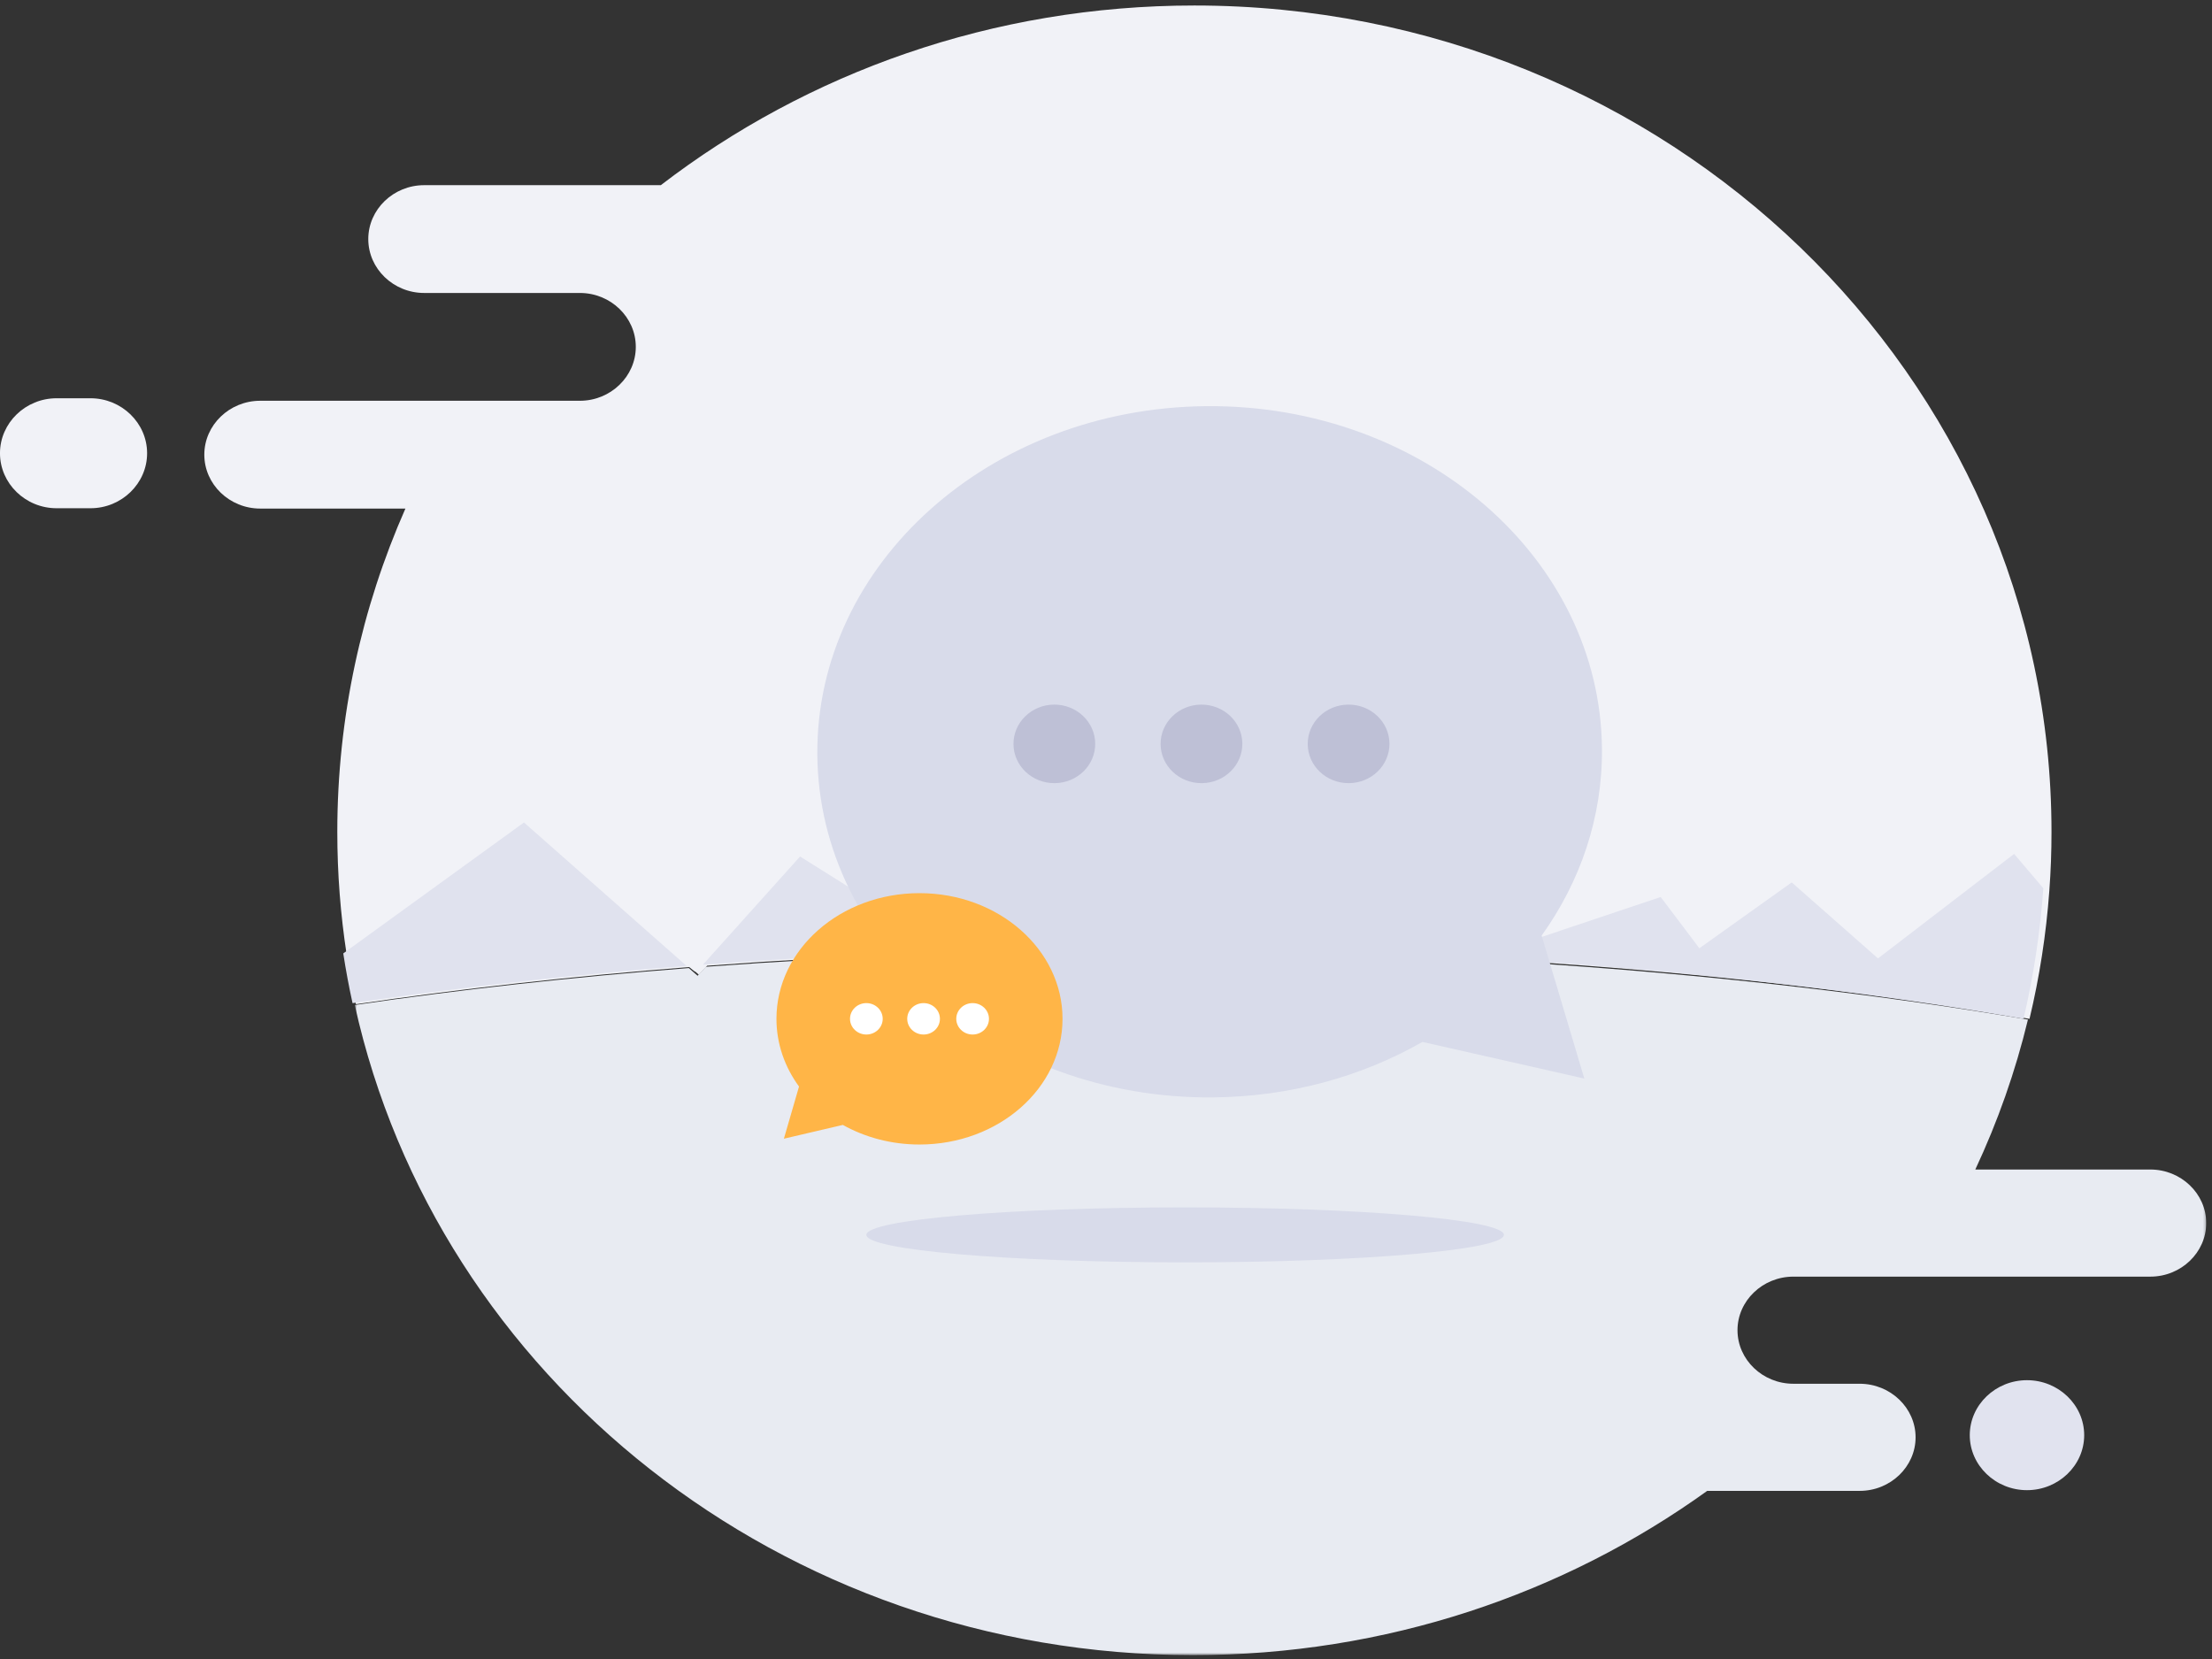
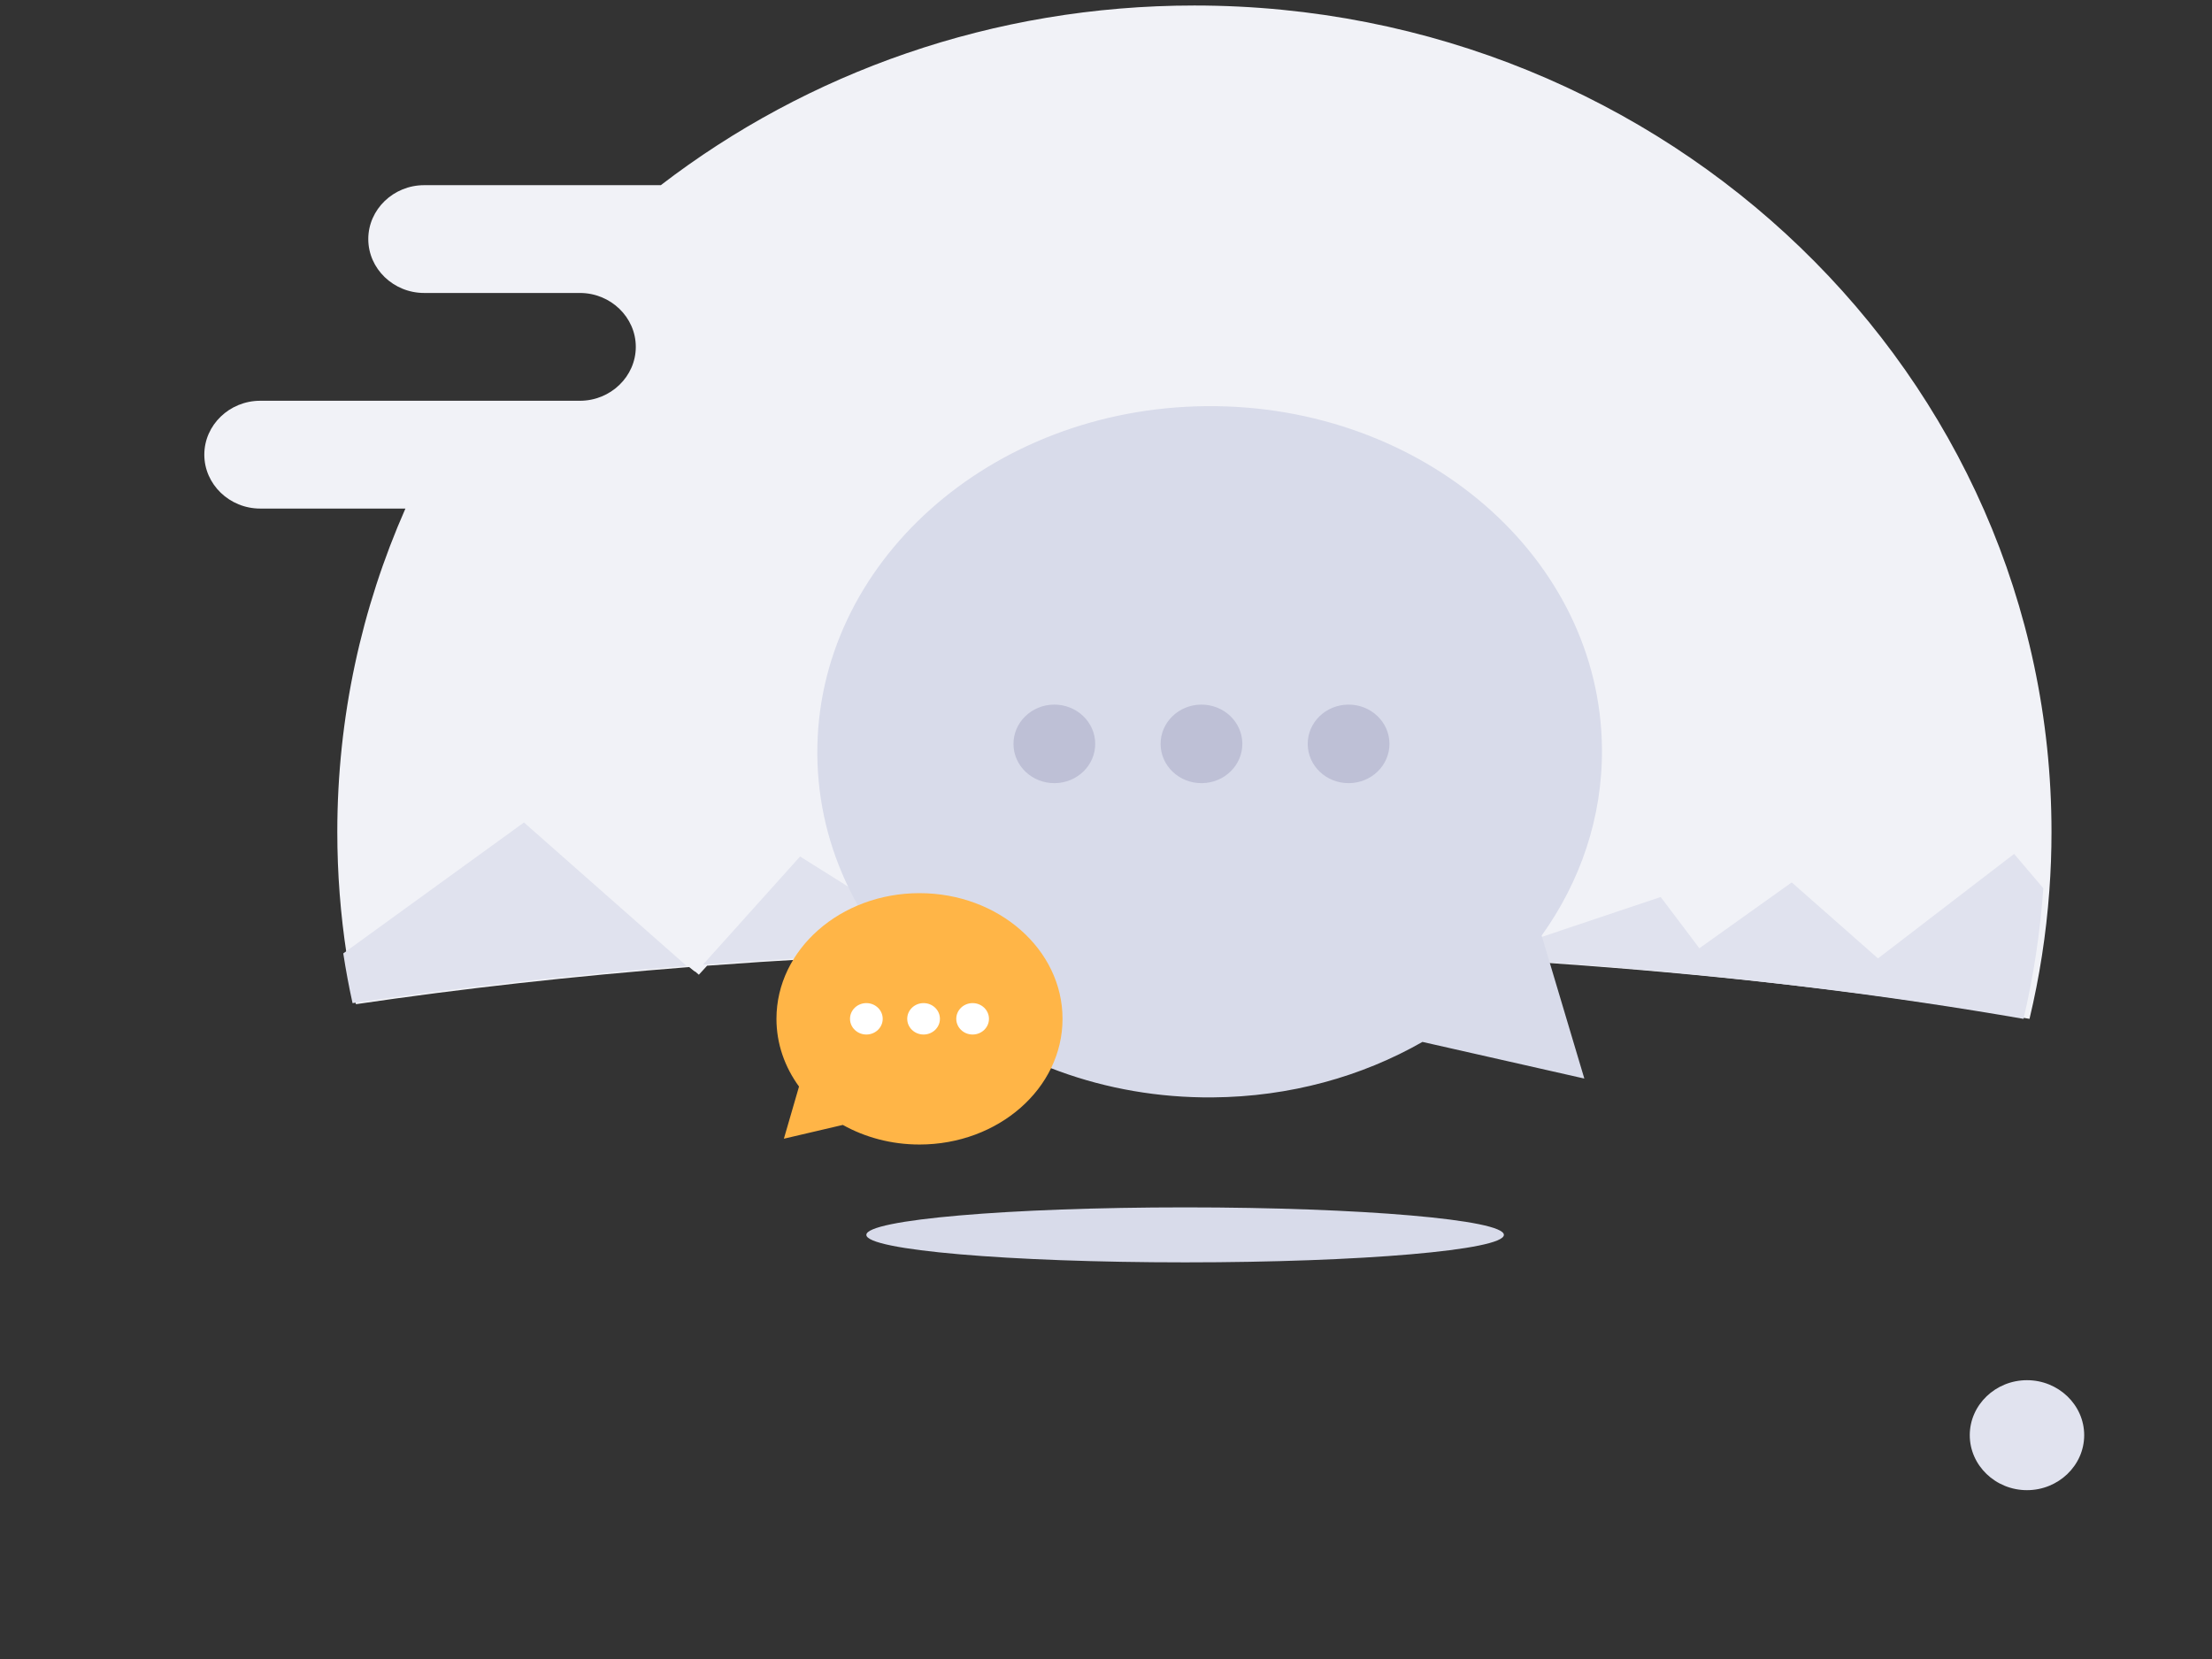
<svg xmlns="http://www.w3.org/2000/svg" width="852" height="639" viewBox="0 0 852 639" fill="none">
  <rect x="0" y="0" width="852" height="639" fill="#333333" stroke="none" />
  <g id="No Chat History">
    <path id="Fill 1" fill-rule="evenodd" clip-rule="evenodd" d="M460.05 2.121C382.344 2.121 310.922 28.009 254.527 71.323H163.383C151.541 71.323 141.853 80.665 141.853 92.083C141.853 103.501 151.541 112.844 163.383 112.844H209.769H223.362C235.203 112.844 244.892 122.186 244.892 133.604C244.892 139.306 242.466 144.51 238.562 148.261C234.672 152.025 229.275 154.364 223.362 154.364H194.362H178.349H100.227C88.386 154.364 78.697 163.707 78.697 175.125C78.697 186.543 88.386 195.885 100.227 195.885H156.154C139.272 234.143 129.921 276.238 129.921 320.448C129.921 336.489 131.155 352.253 133.523 367.657C134.514 374.093 135.705 380.474 137.097 386.785C177.718 380.792 220.807 375.975 265.79 372.46L269.178 375.436L272.364 371.962C326.405 367.907 383.13 365.747 441.635 365.747C565.936 365.747 682.257 375.491 781.712 392.432C785.544 376.404 788.128 359.921 789.348 343.063C789.908 335.589 790.18 328.046 790.18 320.448C790.18 144.635 642.383 2.121 460.05 2.121" fill="#F1F2F7" />
-     <path id="Fill 3" fill-rule="evenodd" clip-rule="evenodd" d="M34.852 153.398H21.804C9.808 153.398 -0.006 162.929 -0.006 174.578C-0.006 186.227 9.808 195.758 21.804 195.758H34.852C46.847 195.758 56.661 186.227 56.661 174.578C56.661 162.929 46.847 153.398 34.852 153.398" fill="#F1F2F7" />
    <g id="Group 7">
      <mask id="mask0_120_839" style="mask-type:luminance" maskUnits="userSpaceOnUse" x="136" y="366" width="714" height="272">
        <path id="Clip 6" fill-rule="evenodd" clip-rule="evenodd" d="M849.774 366.199V637.505H493.212H136.649V366.199H849.774V366.199Z" fill="white" />
      </mask>
      <g mask="url(#mask0_120_839)">
-         <path id="Fill 5" fill-rule="evenodd" clip-rule="evenodd" d="M849.774 471.093C849.774 482.44 840.087 491.723 828.249 491.723H690.76C684.848 491.723 679.453 494.047 675.564 497.788C671.661 501.515 669.235 506.686 669.235 512.352C669.235 523.699 678.921 532.982 690.76 532.982H716.304C722.215 532.982 727.612 535.306 731.501 539.047C735.404 542.774 737.829 547.945 737.829 553.612C737.829 564.958 728.143 574.241 716.304 574.241H657.57C602.392 613.96 533.829 637.505 459.525 637.505C300.828 637.505 168.291 530.163 136.649 387.104C177.26 381.149 220.339 376.363 265.312 372.869L268.697 375.826L271.884 372.374C325.91 368.345 382.623 366.199 441.114 366.199C565.384 366.199 681.676 375.881 781.107 392.715C776.273 412.767 769.442 432.076 760.832 450.464H828.249C834.175 450.464 839.542 452.788 843.445 456.529C847.349 460.256 849.774 465.427 849.774 471.093" fill="#E8EBF2" />
-       </g>
+         </g>
    </g>
    <path id="Fill 8" fill-rule="evenodd" clip-rule="evenodd" d="M787.033 342.128C785.814 359.307 783.234 376.105 779.407 392.437C680.084 375.174 563.917 365.246 439.781 365.246C381.354 365.246 324.704 367.445 270.735 371.577L308.163 329.9L366.385 366.415L445.2 345.5L580.785 365.246L639.646 345.5L654.554 365.246L690.122 339.873L723.359 369.152L775.78 328.898L787.033 342.128Z" fill="#E0E2EE" />
    <path id="Fill 10" fill-rule="evenodd" clip-rule="evenodd" d="M593.8 360.363C608.708 339.535 617.249 314.835 617.028 288.401C616.419 214.879 548.27 155.799 464.814 156.439C381.359 157.08 314.203 217.203 314.814 290.725C315.425 364.246 383.574 423.327 467.027 422.687C496.845 422.458 524.579 414.632 547.888 401.316L610.239 415.426L593.8 360.363Z" fill="#D8DBEA" />
    <path id="Fill 12" fill-rule="evenodd" clip-rule="evenodd" d="M421.844 286.403C421.914 294.757 414.923 301.584 406.23 301.651C397.535 301.719 390.432 294.998 390.364 286.644C390.295 278.289 397.284 271.463 405.978 271.395C414.67 271.328 421.774 278.047 421.844 286.403" fill="#BEC0D6" />
    <path id="Fill 14" fill-rule="evenodd" clip-rule="evenodd" d="M478.513 286.402C478.583 294.757 471.592 301.584 462.898 301.651C454.204 301.717 447.101 294.998 447.033 286.644C446.962 278.289 453.953 271.462 462.647 271.395C471.339 271.328 478.443 278.047 478.513 286.402" fill="#BEC0D6" />
    <path id="Fill 16" fill-rule="evenodd" clip-rule="evenodd" d="M535.179 286.402C535.249 294.756 528.258 301.583 519.564 301.651C510.87 301.717 503.767 294.998 503.699 286.643C503.628 278.287 510.619 271.462 519.313 271.395C528.005 271.327 535.109 278.047 535.179 286.402" fill="#BEC0D6" />
    <path id="Fill 18" fill-rule="evenodd" clip-rule="evenodd" d="M270.736 371.25L267.682 374.276L264.439 371.684C266.528 371.527 268.632 371.383 270.736 371.25" fill="#F1F2F7" />
    <path id="Fill 20" fill-rule="evenodd" clip-rule="evenodd" d="M299.068 392.428C299.068 402.035 302.266 410.98 307.76 418.509L301.929 438.597L324.635 433.288C333.171 438.06 343.294 440.837 354.161 440.837C384.589 440.837 409.254 419.163 409.254 392.428C409.254 365.69 384.589 344.016 354.161 344.016C323.733 344.016 299.068 365.69 299.068 392.428Z" fill="#FFB547" />
    <path id="Fill 22" fill-rule="evenodd" clip-rule="evenodd" d="M368.329 392.419C368.329 395.761 371.146 398.47 374.625 398.47C378.101 398.47 380.922 395.761 380.922 392.419C380.922 389.078 378.101 386.367 374.625 386.367C371.146 386.367 368.329 389.078 368.329 392.419" fill="white" />
    <path id="Fill 24" fill-rule="evenodd" clip-rule="evenodd" d="M349.438 392.419C349.438 395.761 352.257 398.47 355.735 398.47C359.211 398.47 362.031 395.761 362.031 392.419C362.031 389.078 359.211 386.367 355.735 386.367C352.257 386.367 349.438 389.078 349.438 392.419" fill="white" />
    <path id="Fill 26" fill-rule="evenodd" clip-rule="evenodd" d="M327.401 392.419C327.401 395.761 330.22 398.47 333.698 398.47C337.174 398.47 339.994 395.761 339.994 392.419C339.994 389.078 337.174 386.367 333.698 386.367C330.22 386.367 327.401 389.078 327.401 392.419" fill="white" />
    <path id="Fill 28" fill-rule="evenodd" clip-rule="evenodd" d="M264.439 372.035C219.471 375.557 176.396 380.381 135.79 386.383C134.398 380.062 133.207 373.671 132.217 367.225L201.82 316.793L264.439 372.035Z" fill="#E0E2EE" />
    <path id="Fill 30" fill-rule="evenodd" clip-rule="evenodd" d="M579.253 475.637C579.253 481.485 524.283 486.227 456.475 486.227C388.666 486.227 333.697 481.485 333.697 475.637C333.697 469.79 388.666 465.047 456.475 465.047C524.283 465.047 579.253 469.79 579.253 475.637" fill="#D8DBEA" />
    <path id="Fill 32" fill-rule="evenodd" clip-rule="evenodd" d="M780.735 573.969V573.969C768.615 573.969 758.698 564.438 758.698 552.789C758.698 541.14 768.615 531.609 780.735 531.609C792.856 531.609 802.772 541.14 802.772 552.789C802.772 564.438 792.856 573.969 780.735 573.969" fill="#E1E3EF" />
  </g>
</svg>